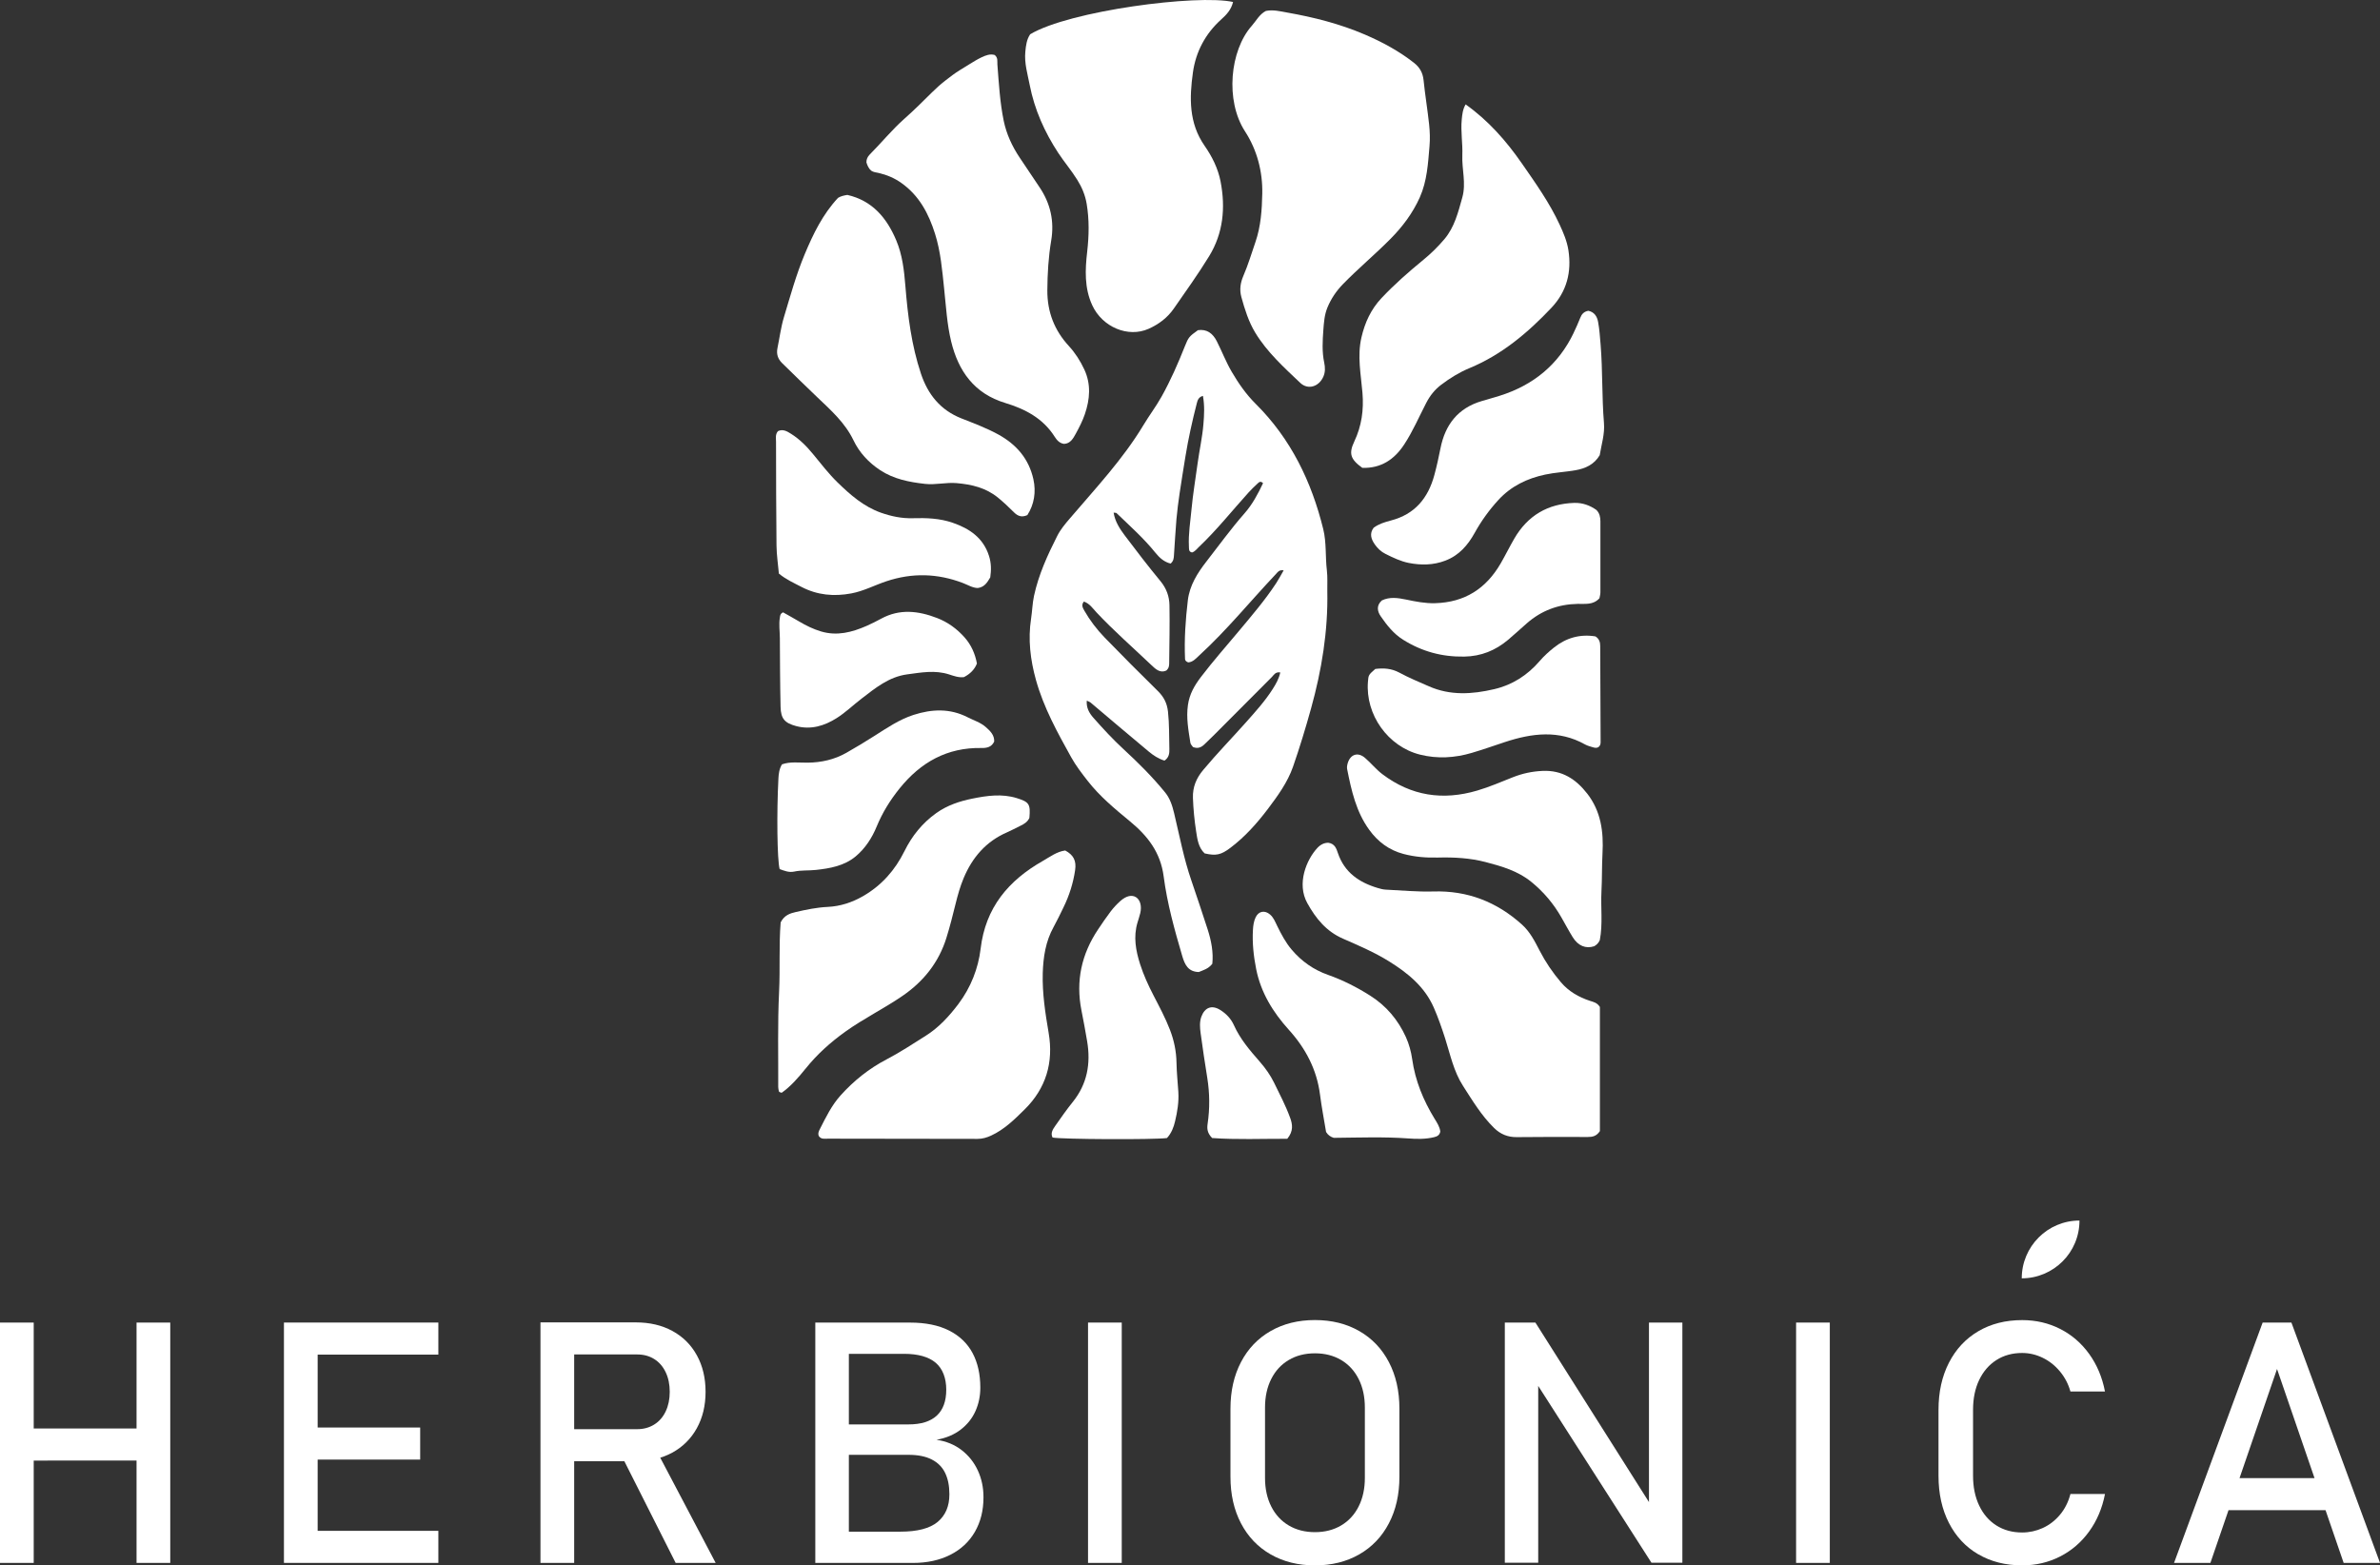
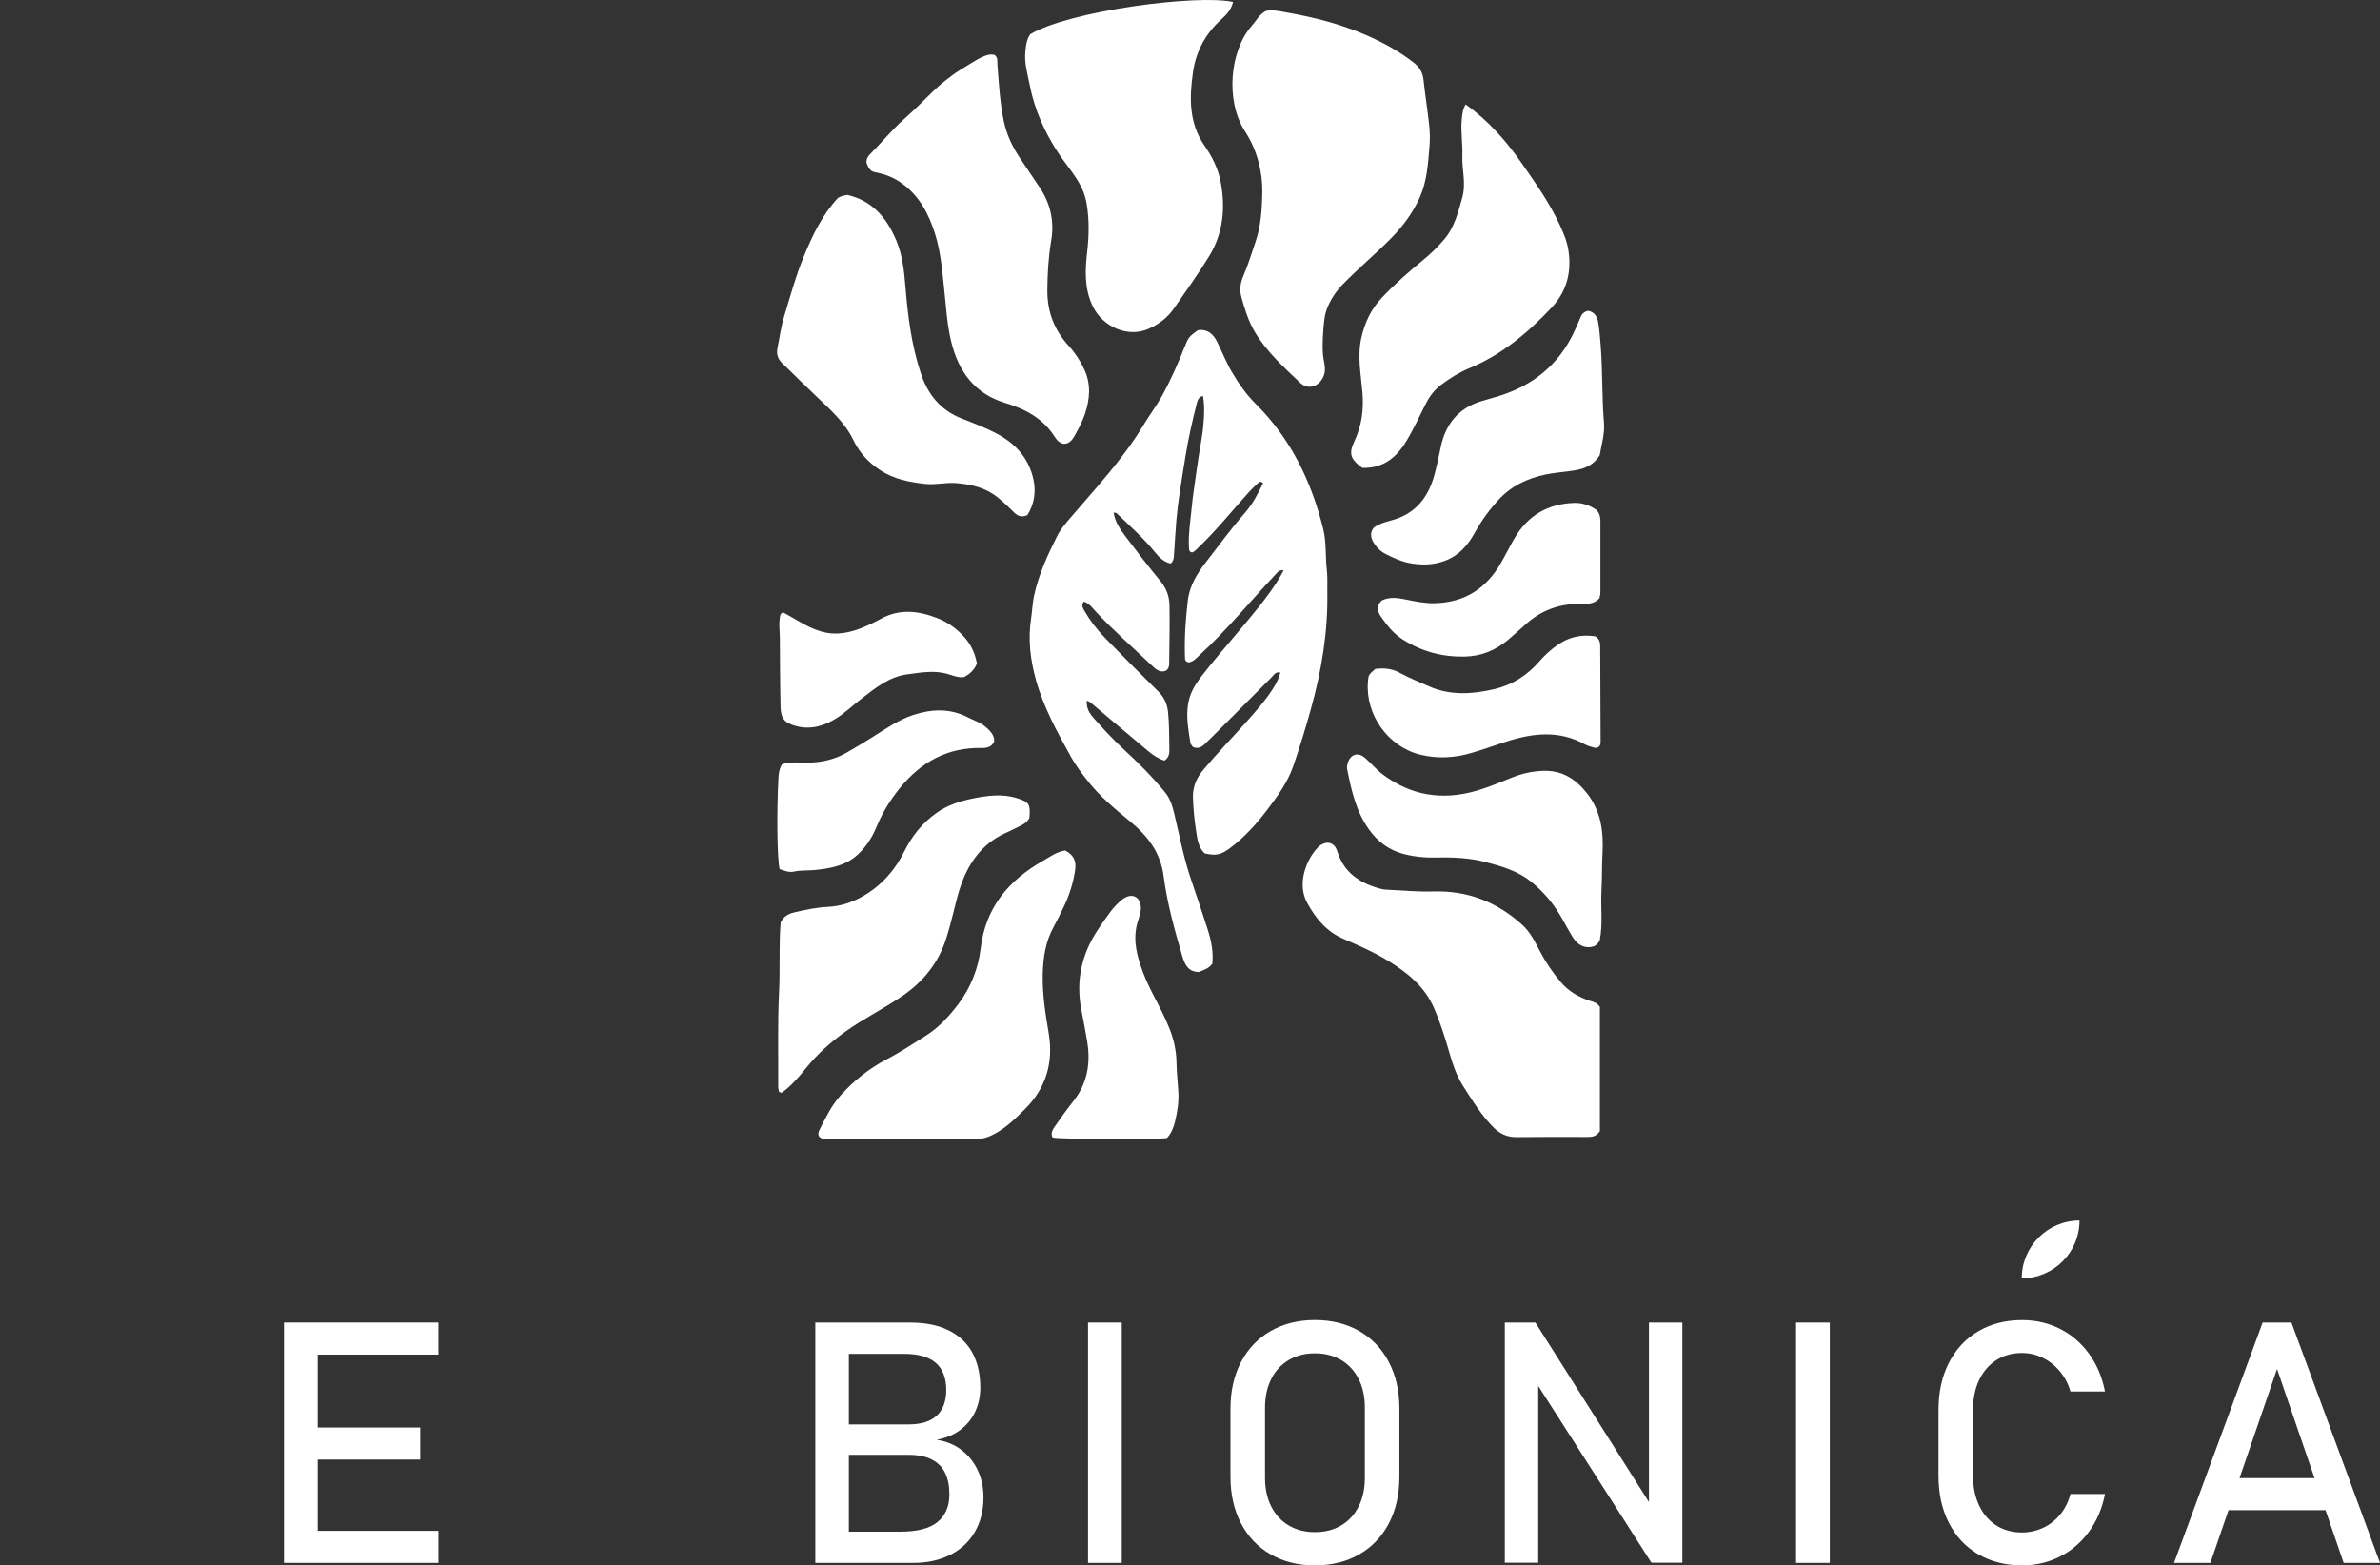
<svg xmlns="http://www.w3.org/2000/svg" viewBox="0 0 1357.46 892.88" data-name="Layer 2" id="Layer_2">
  <rect x="0" y="0" width="1357.46" height="892.88" fill="#333333" stroke="none" />
  <defs>
    <style>
      .cls-1 {
        fill: #fff;
      }
    </style>
  </defs>
  <g data-name="Layer 1" id="Layer_1-2">
    <g>
      <g>
        <path d="M550.12,363.53c3.85,4.34,6.04,9.36,7.08,14.92q-1.9,4.95-7.41,7.78c-2.91.37-5.73-.65-8.43-1.53-8.04-2.62-15.97-1.11-23.97-.04-10.42,1.41-18.12,7.8-26,13.84-4.77,3.66-9.15,7.92-14.19,11.11-6.98,4.4-14.66,6.8-23.13,4.54-6.43-1.74-8.7-4.12-8.86-10.95-.31-13.08-.33-26.18-.41-39.26-.02-3.93-.66-7.86.02-11.79.18-1.02.16-2.09,1.82-2.87,2.85,1.62,6.06,3.36,9.21,5.24,3.95,2.35,8.04,4.34,12.43,5.65,9.09,2.72,17.63.51,25.96-3.15,2.85-1.25,5.65-2.66,8.39-4.15,10.56-5.75,21.23-4.44,31.85-.35,6.06,2.33,11.26,6.1,15.64,11.01Z" class="cls-1" />
        <path d="M444.68,495.73c-1.41-5.24-1.74-31.95-.7-51.73.16-2.7.45-5.38,2.03-8.02,4.69-1.68,9.7-.9,14.6-.96,7.84-.08,15.25-1.74,22.07-5.59,5.42-3.05,10.71-6.3,15.97-9.62,7.2-4.55,14.21-9.4,22.41-12.04,10.44-3.36,20.76-3.81,30.83,1.35,3.48,1.8,7.33,2.91,10.36,5.59,2.52,2.23,4.93,4.5,4.81,8.25-1.47,3.17-4.14,3.75-7.25,3.69-19.49-.37-34.6,8.06-46.67,23.01-5.4,6.69-9.83,13.82-13.1,21.76-2.72,6.61-6.59,12.57-12.08,17.13-6.49,5.36-14.55,6.78-22.64,7.66-4.11.45-8.29.06-12.38.94-2.99.65-5.69-.51-8.27-1.43Z" class="cls-1" />
        <path d="M459.41,609.61c-4.09,5.1-8.45,10.09-13.55,13.69-.88-.27-1.11-.29-1.27-.41s-.33-.31-.35-.49c-.16-.8-.39-1.62-.37-2.42.08-18.08-.39-36.17.49-54.21.65-13.28-.16-26.57.9-39.65,2.05-4.07,5.32-5.14,8.52-5.88,6.04-1.39,12.1-2.66,18.38-2.95,7.12-.35,13.78-2.52,20.02-6.1,10.62-6.1,18.32-14.84,23.68-25.69,4.32-8.74,10.21-16.05,18.18-21.74,6.24-4.44,13.33-6.78,20.63-8.25,8.33-1.68,16.81-2.89,25.26-.27,7.08,2.19,7.9,3.44,7.19,11.3-1.02,2.25-2.93,3.44-5.02,4.44-2.62,1.27-5.18,2.66-7.84,3.83-11.89,5.18-19.67,14.25-24.61,26-2.01,4.79-3.4,9.78-4.65,14.84-1.58,6.43-3.21,12.88-5.18,19.22-4.34,14.02-13,24.89-25.01,33.14-10.62,7.29-22.23,12.96-32.71,20.47-8.48,6.1-16.15,12.94-22.68,21.15Z" class="cls-1" />
-         <path d="M444.24,327.16c-.47-5.32-1.29-10.66-1.35-15.99-.23-19.73-.23-39.43-.27-59.16,0-2.01-.53-4.17,1.09-6.08,2.76-1.35,5.12.02,7.41,1.47,4.99,3.11,9.03,7.25,12.73,11.77,4.48,5.44,8.78,11.05,13.82,15.97,7.31,7.12,14.9,13.8,24.77,17.3,5.92,2.09,11.96,3.34,18.24,3.15,7.7-.23,15.35.04,22.72,2.6,9.6,3.32,17.42,8.58,20.7,18.95,1.31,4.1,1.29,8.13.7,12.2-1.68,2.78-3.19,5.53-7.1,6.06-2.89-.02-5.61-1.74-8.48-2.84-14.49-5.53-28.92-5.94-43.74-.98-6.67,2.23-12.92,5.59-19.92,6.9-9.89,1.86-19.37,1-28.35-3.66-4.4-2.29-8.97-4.32-12.98-7.66Z" class="cls-1" />
        <path d="M598.1,589.12c2.91,16.93-1.51,31.71-13.76,43.77-5.73,5.65-11.52,11.38-19.04,14.84-2.52,1.17-5.01,1.88-7.76,1.88-28.47-.06-56.91-.06-85.36-.12-1.8,0-3.81.45-5.12-1.43-.72-1.52,0-2.97.63-4.16,3.38-6.65,6.61-13.35,11.69-19.02,7.57-8.43,16.19-15.33,26.28-20.61,7.7-4.01,15-8.84,22.37-13.49,7.47-4.71,13.37-11.16,18.63-18.14,7.02-9.33,11.32-20.24,12.65-31.46,2.78-23.56,15.9-38.96,35.5-50.13,4.11-2.35,7.98-5.3,12.75-5.94,4.75,2.56,6.45,5.85,5.65,11.22-1.09,7.45-3.36,14.55-6.67,21.31-1.82,3.73-3.6,7.49-5.61,11.13-4.56,8.23-5.9,17.15-6.18,26.37-.31,11.48,1.45,22.74,3.36,33.98Z" class="cls-1" />
        <path d="M496.87,97.32c-1.39-1.17-2.13-2.87-2.7-4.69-.04-1.76.68-3.28,1.88-4.48,6.71-6.73,12.69-14.14,19.84-20.47,5.44-4.79,10.58-9.95,15.74-15.05,2.43-2.41,4.98-4.68,7.68-6.77,2.63-2.04,5.2-4.04,8.04-5.79,1.92-1.18,3.83-2.37,5.75-3.55,2.2-1.36,4.41-2.72,6.75-3.83,2.39-1.13,4.83-2.08,7.48-1.33,1.99,1.62,1.41,3.62,1.54,5.42.84,10.73,1.43,21.49,3.6,32.1,1.58,7.64,4.79,14.53,9.07,20.96,3.81,5.69,7.62,11.38,11.44,17.07,6.18,9.21,8.43,19.3,6.59,30.26-1.58,9.42-2.15,18.91-2.21,28.49-.06,12.3,4.05,22.76,12.24,31.67,3.7,4.05,6.55,8.5,8.86,13.45,3.93,8.49,3.17,16.99.31,25.44-1.33,3.91-3.25,7.64-5.24,11.26-1.47,2.68-3.07,5.55-6.63,5.71-2.72-.37-4.2-2.29-5.4-4.14-6.65-10.48-16.85-15.78-28.17-19.2-17.65-5.34-26.71-18.14-30.83-35.09-2.39-9.87-2.93-20.06-4.01-30.17-1.11-10.5-1.97-21.08-5.18-31.22-3.62-11.5-9.03-21.8-19.22-29.01-3.99-2.83-8.31-4.63-12.98-5.71-1.41-.31-2.87-.39-4.24-1.31Z" class="cls-1" />
        <path d="M446.07,207.1c-2.4-2.35-3.32-5.16-2.64-8.5,1.21-5.88,1.96-11.91,3.68-17.63,3.64-12.1,7-24.34,11.89-36.01,4.81-11.52,10.24-22.72,18.98-32.1,1.49-.92,3.28-1.37,5.32-1.68,14.19,3.24,22.46,13.04,27.88,25.9,3.52,8.35,4.5,17.19,5.22,26.1,1.37,16.93,3.46,33.76,8.88,49.99,3.97,11.85,11.1,20.72,22.97,25.44,7.14,2.82,14.33,5.49,21.1,9.19,10.38,5.71,17.44,13.84,20.06,25.57,1.6,7.23.45,14.37-3.44,20.43-3.23,1.49-5.49.55-7.63-1.56-2.93-2.93-5.92-5.77-9.15-8.41-6.94-5.65-15.03-7.53-23.66-8.27-6-.51-11.89,1.12-17.91.45-9.07-1.02-17.81-2.7-25.65-7.86-6.59-4.36-11.83-10.01-15.17-16.99-4.83-10.05-12.88-17.17-20.68-24.6-6.74-6.43-13.37-12.94-20.04-19.45Z" class="cls-1" />
        <path d="M587.31,48.48c-1.23-6.3-3.13-12.44-2.5-18.98.33-3.56.76-7,2.76-9.95,22.46-13.45,95.47-22.91,115.72-18.42-1.09,4.54-3.89,7.39-6.77,9.97-9.01,8.13-14.45,18.38-16.11,30.15-2.03,14.47-2.42,28.9,6.67,41.94,4.24,6.08,7.64,12.86,9.09,20.33,2.89,14.98,1.53,29.46-6.53,42.62-6.28,10.23-13.29,20.02-20.16,29.89-3.62,5.2-8.5,8.9-14.37,11.52-11.69,5.22-26.41-.98-32.14-13.45-4.54-9.85-4.07-20.29-2.87-30.62,1.04-9.15,1.21-18.16-.31-27.25-.84-5.02-2.76-9.52-5.42-13.76-3.3-5.28-7.37-10.07-10.77-15.23-7.78-11.87-13.55-24.67-16.29-38.75Z" class="cls-1" />
        <path d="M672.08,622.93c.35,5.65-.57,11.18-1.86,16.64-.82,3.46-2.05,6.74-4.63,9.56-7.66,1.02-60.45.74-65.26-.29-1.29-2.62.22-4.73,1.6-6.73,3.21-4.57,6.41-9.19,9.93-13.55,8.25-10.24,10.34-21.9,8.21-34.57-1-5.92-2.09-11.83-3.26-17.71-3.32-16.76.06-32.12,9.54-46.22,2.31-3.44,4.63-6.9,7.14-10.19,1.64-2.13,3.5-4.15,5.49-5.92,3.44-3.05,6.63-3.68,9.01-2.15,2.35,1.51,3.32,5.1,2.37,9.05-.45,1.82-1.04,3.6-1.58,5.38-2.42,8.11-.98,16.01,1.51,23.79,1.97,6.14,4.65,11.99,7.61,17.71,3.34,6.47,6.78,12.86,9.4,19.67,2.33,6.04,3.62,12.26,3.73,18.79.1,5.59.7,11.16,1.06,16.74Z" class="cls-1" />
        <path d="M683.89,554.44c-6.22-.08-8.13-4.22-9.58-9.11-4.4-14.96-8.6-30.03-10.6-45.44-1.8-13.76-9.15-23.11-19.24-31.42-8.62-7.12-17.28-14.25-24.22-23.21-3.32-4.26-6.63-8.56-9.25-13.26-7.88-14.16-15.74-28.41-20.12-44.11-3.19-11.44-4.63-23.13-2.78-35.09.66-4.28.74-8.62,1.66-12.92,2.6-12.08,7.7-23.21,13.22-34.14,1.84-3.68,4.54-6.88,7.25-10.05,14.66-17.18,30.21-33.71,41.94-53.2,3.3-5.51,7.21-10.65,10.36-16.29,5.18-9.27,9.4-18.95,13.31-28.78,1.97-4.95,2.4-5.51,7.41-9.09,5.16-.74,8.54,1.88,10.79,6.35,2.89,5.73,5.2,11.73,8.45,17.32,3.91,6.69,8.25,12.94,13.76,18.4,20.02,19.9,31.81,44.3,38.48,71.4,1.9,7.7,1.13,15.7,2.07,23.52.47,3.91.18,7.9.25,11.83.45,22.82-3.19,45.06-9.27,66.94-3.11,11.2-6.49,22.33-10.3,33.29-3.11,8.88-8.68,16.54-14.29,23.99-6.28,8.29-13.18,16.05-21.56,22.33-5.22,3.91-8.07,4.57-14.55,3.07-3.54-3.32-4.16-8.04-4.83-12.43-.98-6.35-1.62-12.77-1.84-19.2-.21-6.22,1.94-11.28,5.83-15.93,7.86-9.42,16.4-18.18,24.54-27.33,5.38-6.06,10.81-12.06,15.17-18.93,1.84-2.89,3.52-5.88,4.28-9.4-2.85-.47-3.71,1.54-4.95,2.76-11.03,10.99-21.99,22.05-32.98,33.08-1.76,1.78-3.58,3.48-5.38,5.22-1.76,1.7-3.73,2.58-6.49,1.49-.41-.65-1.31-1.45-1.47-2.37-1.11-7.14-2.46-14.17-1.41-21.58.9-6.3,3.75-11.18,7.45-16.03,6.92-9.09,14.49-17.63,21.8-26.39,7.31-8.76,14.74-17.42,21.02-26.98,1.47-2.23,2.7-4.59,4.34-7.43-2.68-.43-3.44,1.09-4.5,2.21-14.55,15.39-27.9,31.89-43.54,46.22-1.97,1.82-3.71,3.93-6.41,4.07-1.15-.43-1.76-1.04-1.8-1.92-.49-11.22.27-22.41,1.6-33.53,1.04-8.52,5.51-15.58,10.67-22.19,7.14-9.15,13.92-18.59,21.62-27.33,4.52-5.12,7.72-11.16,10.6-17.26-1.56-1.54-2.46-.39-3.3.39-1.66,1.54-3.32,3.13-4.85,4.81-9.46,10.44-18.24,21.55-28.5,31.26-1.19,1.13-2.17,2.56-3.85,3.07-2.01-.41-1.7-2.03-1.78-3.44-.37-7.1.82-14.08,1.47-21.1.82-8.86,2.33-17.67,3.52-26.49,1-7.39,2.68-14.66,3.28-22.11.45-5.32.74-10.56-.27-16.17-2.64.7-3.09,2.68-3.52,4.3-2.58,10.05-4.83,20.16-6.49,30.4-1.11,6.96-2.27,13.9-3.3,20.88-.7,4.89-1.37,9.81-1.8,14.74-.59,6.8-.92,13.65-1.41,20.45-.12,1.64-.12,3.34-1.9,4.87-3.62-.84-6.35-3.27-8.66-6.14-6.65-8.27-14.57-15.29-22.19-22.62-.23-.23-.76-.16-1.68-.29.84,5.18,3.54,9.27,6.45,13.14,6.61,8.78,13.31,17.5,20.31,25.98,3.38,4.11,5.02,8.7,5.1,13.7.21,11.01-.06,22.01-.16,33.04,0,1.45-.14,2.91-1.68,4.24-3.48,1.58-6.06-.82-8.41-3.07-10.52-10.03-21.49-19.57-31.44-30.19-2.05-2.19-3.79-4.93-7.12-6.12-1.6,1.96-.68,3.52.21,5.12,3.21,5.63,7.14,10.75,11.59,15.37,9.99,10.28,20.1,20.45,30.32,30.48,3.42,3.36,5.3,6.9,5.85,11.85.76,7.08.61,14.1.78,21.13.08,2.52-.14,5.01-2.78,6.78-3.34-1-6.3-2.93-8.95-5.14-11.16-9.27-22.21-18.71-33.3-28.06-.45-.37-1.08-.53-2.07-1-.35,4.11,1.49,7.18,3.73,9.72,5.49,6.2,11.09,12.3,17.2,17.93,8.41,7.74,16.5,15.8,23.73,24.67,2.85,3.5,4.14,7.64,5.16,11.89,3.09,12.9,5.53,25.98,9.89,38.55,3.19,9.21,6.2,18.47,9.23,27.72,2.11,6.53,3.34,13.18,2.66,19.61-2.31,2.95-5.2,3.62-7.64,4.67Z" class="cls-1" />
        <path d="M713.94,14.76c2.58-2.93,4.36-6.59,8.07-8.52,4.16-.86,8.19.22,12.28.94,15.15,2.68,29.97,6.43,44.17,12.53,9.97,4.28,19.41,9.38,27.98,16.09,3.3,2.58,5.08,5.69,5.51,9.95.86,8.43,2.27,16.81,3.17,25.26.43,4.11.57,8.33.21,12.43-.84,9.89-1.39,19.84-5.53,29.13-4.05,9.05-9.91,16.81-16.79,23.75-8.76,8.84-18.36,16.83-27.06,25.77-3.83,3.95-6.77,8.31-8.86,13.37-1.7,4.13-1.99,8.54-2.31,12.81-.45,6.18-.82,12.43.51,18.63.55,2.62.65,5.36-.51,7.96-2.52,5.73-8.76,7.7-13.18,3.52-9.33-8.86-18.96-17.56-25.69-28.68-3.75-6.22-5.94-13.22-7.88-20.24-1.17-4.22-.55-8.21,1.13-12.1,2.72-6.3,4.67-12.84,6.9-19.32,3.09-8.97,3.7-18.4,3.89-27.61.25-12.55-2.97-24.91-9.85-35.5-11.38-17.54-8.62-46.08,3.83-60.18Z" class="cls-1" />
-         <path d="M818.3,638.22c1.41,2.31,2.89,4.56,3.19,7.22-.41,2.05-1.74,2.76-3.5,3.19-4.93,1.21-9.89,1.09-14.88.72-13.88-1-27.78-.47-42.37-.33-1.78-.53-3.3-1.53-4.4-3.34-1.15-7.02-2.54-14.14-3.46-21.33-1.84-14.33-8.21-26.37-17.79-36.97-9.05-10.01-15.97-21.23-18.63-34.66-1.45-7.31-2.27-14.76-1.84-22.25.14-2.5.47-5.01,1.56-7.27,1.72-3.56,5.22-4.15,8.21-1.56,1.97,1.7,2.89,4.07,3.97,6.29,2.37,4.87,4.87,9.64,8.39,13.78,5.63,6.65,12.53,11.48,20.76,14.37,8.45,2.99,16.38,7.02,23.95,11.81,9.23,5.83,15.97,13.86,20.43,23.71,1.76,3.91,2.95,8.25,3.56,12.53,1.74,12.38,6.39,23.56,12.84,34.1Z" class="cls-1" />
-         <path d="M735.82,637.49c1.39,3.83,2.03,7.61-1.6,12.06-14.47-.04-29.05.57-42.88-.43-2.83-2.93-2.97-5.36-2.54-8.25,1.27-8.64,1.17-17.32-.2-25.96-1.35-8.58-2.7-17.15-3.83-25.75-.39-3.03-.66-6.2.43-9.23,1.96-5.34,6-6.86,10.79-3.85,3.38,2.11,6.14,4.99,7.78,8.66,3.54,7.88,9.05,14.33,14.64,20.7,3.32,3.79,6.16,7.78,8.35,12.28,3.17,6.53,6.57,12.94,9.05,19.77Z" class="cls-1" />
        <path d="M912.52,574.36v70.81c-1.99,3.01-4.34,3.36-6.98,3.36-13.49-.04-26.98-.08-40.47.08-5.12.06-9.31-1.7-12.88-5.2-7.19-7.04-12.32-15.58-17.71-23.97-5.4-8.37-7.31-17.99-10.26-27.23-1.92-5.94-3.95-11.81-6.45-17.52-5.24-11.93-14.86-19.73-25.59-26.39-8.33-5.16-17.3-8.99-26.22-12.9-9.5-4.16-15.43-11.46-20.29-20.2-6.2-11.1-.57-24.81,5.75-31.59,1.8-1.92,3.97-2.97,6.31-2.89,3.6.57,4.5,3.3,5.34,5.83,3.75,11.14,12.2,16.85,22.89,20,1.37.41,2.82.8,4.24.88,9.09.43,18.22,1.33,27.31,1.06,19.55-.59,36.19,5.94,50.56,18.87,4.59,4.13,7.33,9.56,10.07,14.88,3.36,6.51,7.41,12.47,12.14,18.03,4.44,5.22,10.15,8.49,16.56,10.6,1.99.65,4.07.98,5.69,3.52Z" class="cls-1" />
        <path d="M811.83,148.21c4.34-3.56,8.35-7.49,11.98-11.77,5.83-6.9,7.86-15.37,10.23-23.79,2.29-8.13-.31-16.07.02-24.11.27-6.78-1-13.57-.33-20.39.29-2.93.55-5.75,2.21-8.6,12.9,9.15,23.15,20.8,32.04,33.61,7.82,11.26,15.78,22.44,21.58,34.96,2.17,4.69,4.2,9.42,5.01,14.64,1.92,12.51-1,23.6-9.7,32.81-13.49,14.27-28.35,26.8-46.79,34.43-5.79,2.4-11.05,5.67-16.05,9.44-3.75,2.83-6.47,6.31-8.6,10.46-4.11,7.92-7.62,16.17-12.55,23.66-5.61,8.54-13.18,13.61-23.85,13.31-6.94-4.99-7.78-8.27-4.58-15.07,4.16-8.8,5.47-17.95,4.65-27.74-.86-10.46-3.05-20.92-.59-31.57,1.97-8.52,5.44-16.07,11.42-22.43,7.41-7.88,15.54-15,23.89-21.84Z" class="cls-1" />
        <path d="M905.3,452.68c7.86,10.15,9.38,21.78,8.7,34.16-.39,7.16-.2,14.41-.59,21.51-.49,9.29.84,18.61-.94,27.88-.64,1.53-1.76,2.7-3.21,3.5-4.75,1.56-9.13-.18-12.2-5.1-2.29-3.7-4.34-7.55-6.49-11.32-4.46-7.84-10.17-14.6-17.19-20.31-7.64-6.22-16.85-8.88-26.04-11.28-8.84-2.31-17.99-2.82-27.14-2.58-6.67.18-13.18-.33-19.71-2.05-8.29-2.19-14.58-6.98-19.45-13.65-7.55-10.32-10.26-22.54-12.69-34.78-.23-1.15.06-2.5.43-3.66,1.62-4.85,5.79-6.08,9.7-2.76,3.48,2.95,6.28,6.55,9.97,9.35,16.48,12.45,34.51,15.13,54.12,9.34,6.98-2.05,13.61-4.95,20.35-7.61,5.45-2.15,11.03-3.34,16.93-3.6,11.05-.49,18.96,4.63,25.44,12.96Z" class="cls-1" />
        <path d="M784.4,381.57c4.65-.59,9.19-.35,13.69,2.07,5.45,2.95,11.22,5.34,16.93,7.84,12.16,5.34,24.6,4.57,37.19,1.62,10.52-2.46,19-7.98,25.98-16.07,2.44-2.83,5.2-5.34,8.15-7.68,7.08-5.63,14.96-7.76,23.64-6.35,2.19,1.39,2.72,3.34,2.72,5.51.08,18.28.16,36.54.23,54.82,0,1.06-.23,2.07-1.27,2.85-.82.47-1.86.45-2.87.14-1.58-.49-3.25-.88-4.67-1.66-15.03-8.43-30.34-6.47-45.77-1.39-6.3,2.09-12.57,4.3-18.93,6.18-9.72,2.87-19.63,3.46-29.5.98-18.32-4.61-31.2-22.78-29.7-41.58.31-3.85.33-3.89,4.18-7.27Z" class="cls-1" />
        <path d="M818.56,344.05c16.89-.45,29.09-8.35,37.4-22.74,2.7-4.67,5.08-9.52,7.78-14.17,7.62-13.08,19.08-19.82,34.17-20.29,4.73-.14,8.95,1.43,12.65,4.05,1.86,1.9,2.23,4.15,2.25,6.45.04,13.49.04,26.98,0,40.47,0,1.21-.37,2.42-.55,3.42-3.6,3.97-8.15,3.11-12.41,3.21-11.01.21-20.7,3.81-28.99,11.07-3.6,3.15-7.08,6.39-10.73,9.46-7.21,6.04-15.33,9.38-24.99,9.54-12.63.22-24.11-2.89-34.8-9.58-5.47-3.4-9.27-8.27-12.79-13.35-1.96-2.83-2.68-6.16.61-9.11,4.46-2.15,9.13-1.47,13.82-.49,5.47,1.15,10.89,2.23,16.58,2.07Z" class="cls-1" />
        <path d="M897.56,189.82c1.33-2.8,2.62-5.63,3.75-8.52.82-2.11,2.05-3.56,4.61-4.03,3.25.68,4.95,2.97,5.57,6.33.8,4.28,1.06,8.6,1.43,12.92,1.23,14.9.68,29.87,1.92,44.77.53,6.28-1.45,12.3-2.42,18.34-3.17,5.36-8.21,7.62-13.88,8.6-5.71,1-11.55,1.25-17.2,2.46-10.32,2.19-19.49,6.57-26.82,14.6-5.22,5.71-9.66,11.89-13.39,18.61-3.91,7.06-8.92,12.9-16.79,15.89-6.86,2.62-13.84,2.66-20.8,1.31-4.67-.92-9.03-3.03-13.31-5.16-2.5-1.23-4.48-3.13-6.02-5.3-2.11-2.97-3.32-6.28-.7-9.66,2.99-2.17,6.39-3.19,9.8-4.09,13.65-3.54,21.23-12.73,24.81-25.98,1.35-5.01,2.46-10.05,3.46-15.11,2.66-13.53,9.97-23.03,23.56-27.04,3.38-1,6.78-1.94,10.15-2.99,19.16-6.02,33.57-17.67,42.31-35.97Z" class="cls-1" />
      </g>
      <g>
-         <path d="M0,754.37h19.23v137.09H0v-137.09ZM11.97,814.81h76.09v18.29H11.97v-18.29ZM77.88,754.37h19.23v137.09h-19.23v-137.09Z" class="cls-1" />
        <path d="M161.95,754.37h19.23v137.09h-19.23v-137.09ZM171.29,754.37h78.73v18.29h-78.73v-18.29ZM171.29,814.25h68.36v18.29h-68.36v-18.29ZM171.29,873.18h78.73v18.29h-78.73v-18.29Z" class="cls-1" />
-         <path d="M308.26,754.28h19.23v137.19h-19.23v-137.19ZM316.65,815.19h46.77c3.65,0,6.88-.88,9.71-2.64,2.83-1.76,5.01-4.26,6.55-7.5,1.54-3.24,2.31-6.96,2.31-11.17s-.77-7.94-2.31-11.17c-1.54-3.24-3.71-5.74-6.51-7.5-2.8-1.76-6.05-2.64-9.76-2.64h-46.77v-18.29h46.01c7.92,0,14.88,1.63,20.88,4.9,6,3.27,10.65,7.9,13.95,13.91,3.3,6,4.95,12.93,4.95,20.79s-1.67,14.79-5,20.79c-3.33,6-8,10.64-14,13.91-6,3.27-12.93,4.9-20.79,4.9h-46.01v-18.29ZM353.98,829.24l19.14-4.34,35.07,66.57h-22.82l-31.4-62.23Z" class="cls-1" />
        <path d="M465.02,754.37h19.14v137.09h-19.14v-137.09ZM476.34,873.65h37.15c9.74,0,16.85-1.85,21.31-5.56,4.46-3.71,6.69-8.93,6.69-15.65v-.28c0-4.65-.8-8.64-2.4-11.97-1.6-3.33-4.13-5.89-7.59-7.68-3.46-1.79-7.89-2.69-13.29-2.69h-41.86v-17.35h41.86c7.1,0,12.46-1.67,16.08-5,3.61-3.33,5.42-8.27,5.42-14.8s-2.01-11.97-6.03-15.37c-4.02-3.39-10.06-5.09-18.1-5.09h-39.22v-17.82h42.71c8.86,0,16.28,1.51,22.25,4.53,5.97,3.02,10.43,7.29,13.39,12.82,2.95,5.53,4.43,12.13,4.43,19.8,0,4.71-.91,9.13-2.73,13.25-1.82,4.12-4.6,7.64-8.34,10.56-3.74,2.92-8.38,4.89-13.91,5.89,5.53.82,10.31,2.78,14.33,5.89,4.02,3.11,7.1,6.99,9.24,11.64,2.14,4.65,3.21,9.68,3.21,15.09v.28c0,7.42-1.63,13.95-4.9,19.61-3.27,5.66-7.95,10.03-14.05,13.11-6.1,3.08-13.2,4.62-21.31,4.62h-44.31v-17.82Z" class="cls-1" />
        <path d="M639.8,891.47h-19.23v-137.09h19.23v137.09Z" class="cls-1" />
        <path d="M724.72,886.61c-7.29-4.18-12.93-10.09-16.92-17.73-3.99-7.64-5.99-16.48-5.99-26.54v-38.85c0-10.06,2-18.9,5.99-26.54,3.99-7.64,9.63-13.55,16.92-17.73,7.29-4.18,15.71-6.27,25.27-6.27s17.98,2.09,25.27,6.27c7.29,4.18,12.93,10.09,16.92,17.73,3.99,7.64,5.99,16.48,5.99,26.54v38.85c0,10.06-2,18.9-5.99,26.54-3.99,7.64-9.63,13.55-16.92,17.73-7.29,4.18-15.71,6.27-25.27,6.27s-17.98-2.09-25.27-6.27ZM764.93,870.11c4.31-2.55,7.64-6.16,9.99-10.84,2.36-4.68,3.54-10.1,3.54-16.26v-40.17c0-6.16-1.18-11.58-3.54-16.26-2.36-4.68-5.69-8.3-9.99-10.84-4.31-2.55-9.29-3.82-14.94-3.82s-10.64,1.27-14.94,3.82c-4.31,2.55-7.64,6.16-9.99,10.84-2.36,4.68-3.54,10.1-3.54,16.26v40.17c0,6.16,1.18,11.58,3.54,16.26,2.36,4.68,5.69,8.3,9.99,10.84,4.31,2.55,9.29,3.82,14.94,3.82s10.64-1.27,14.94-3.82Z" class="cls-1" />
        <path d="M858.29,754.37h17.44l67.04,105.98-2.26,2.45v-108.43h19.05v137h-17.63l-66.85-104.38,2.26-2.45v106.83h-19.05v-137Z" class="cls-1" />
        <path d="M1043.65,891.47h-19.23v-137.09h19.23v137.09Z" class="cls-1" />
        <path d="M1128.33,886.57c-7.2-4.21-12.78-10.18-16.74-17.91-3.96-7.73-5.94-16.69-5.94-26.87v-37.62c0-10.18,1.98-19.14,5.94-26.87,3.96-7.73,9.54-13.72,16.74-17.96,7.2-4.24,15.54-6.36,25.03-6.36,7.86,0,15.09,1.68,21.69,5.04,6.6,3.36,12.12,8.12,16.55,14.28,4.43,6.16,7.43,13.29,9,21.4h-19.71c-1.19-4.27-3.19-8.09-5.99-11.46-2.8-3.36-6.08-5.96-9.85-7.78-3.77-1.82-7.67-2.73-11.69-2.73-5.59,0-10.5,1.35-14.71,4.05-4.21,2.7-7.48,6.49-9.81,11.36-2.33,4.87-3.49,10.54-3.49,17.02v37.62c0,6.41,1.16,12.07,3.49,16.97,2.33,4.9,5.59,8.69,9.81,11.36,4.21,2.67,9.11,4.01,14.71,4.01,4.09,0,8-.85,11.74-2.55,3.74-1.7,7.01-4.21,9.81-7.54,2.8-3.33,4.79-7.29,5.99-11.88h19.71c-1.57,8.11-4.59,15.24-9.05,21.4-4.46,6.16-9.99,10.92-16.59,14.28-6.6,3.36-13.8,5.04-21.59,5.04-9.49,0-17.84-2.11-25.03-6.32Z" class="cls-1" />
        <path d="M1290.52,754.37h16.41l50.54,137.09h-20.74l-38-110.6-38,110.6h-20.74l50.54-137.09ZM1263.27,843.1h72.13v18.29h-72.13v-18.29Z" class="cls-1" />
      </g>
    </g>
    <path d="M1186.05,696.18c0,9.11-3.66,17.37-9.65,23.32-5.94,5.94-14.2,9.65-23.27,9.65,0-18.18,14.74-32.96,32.92-32.96Z" class="cls-1" />
  </g>
</svg>